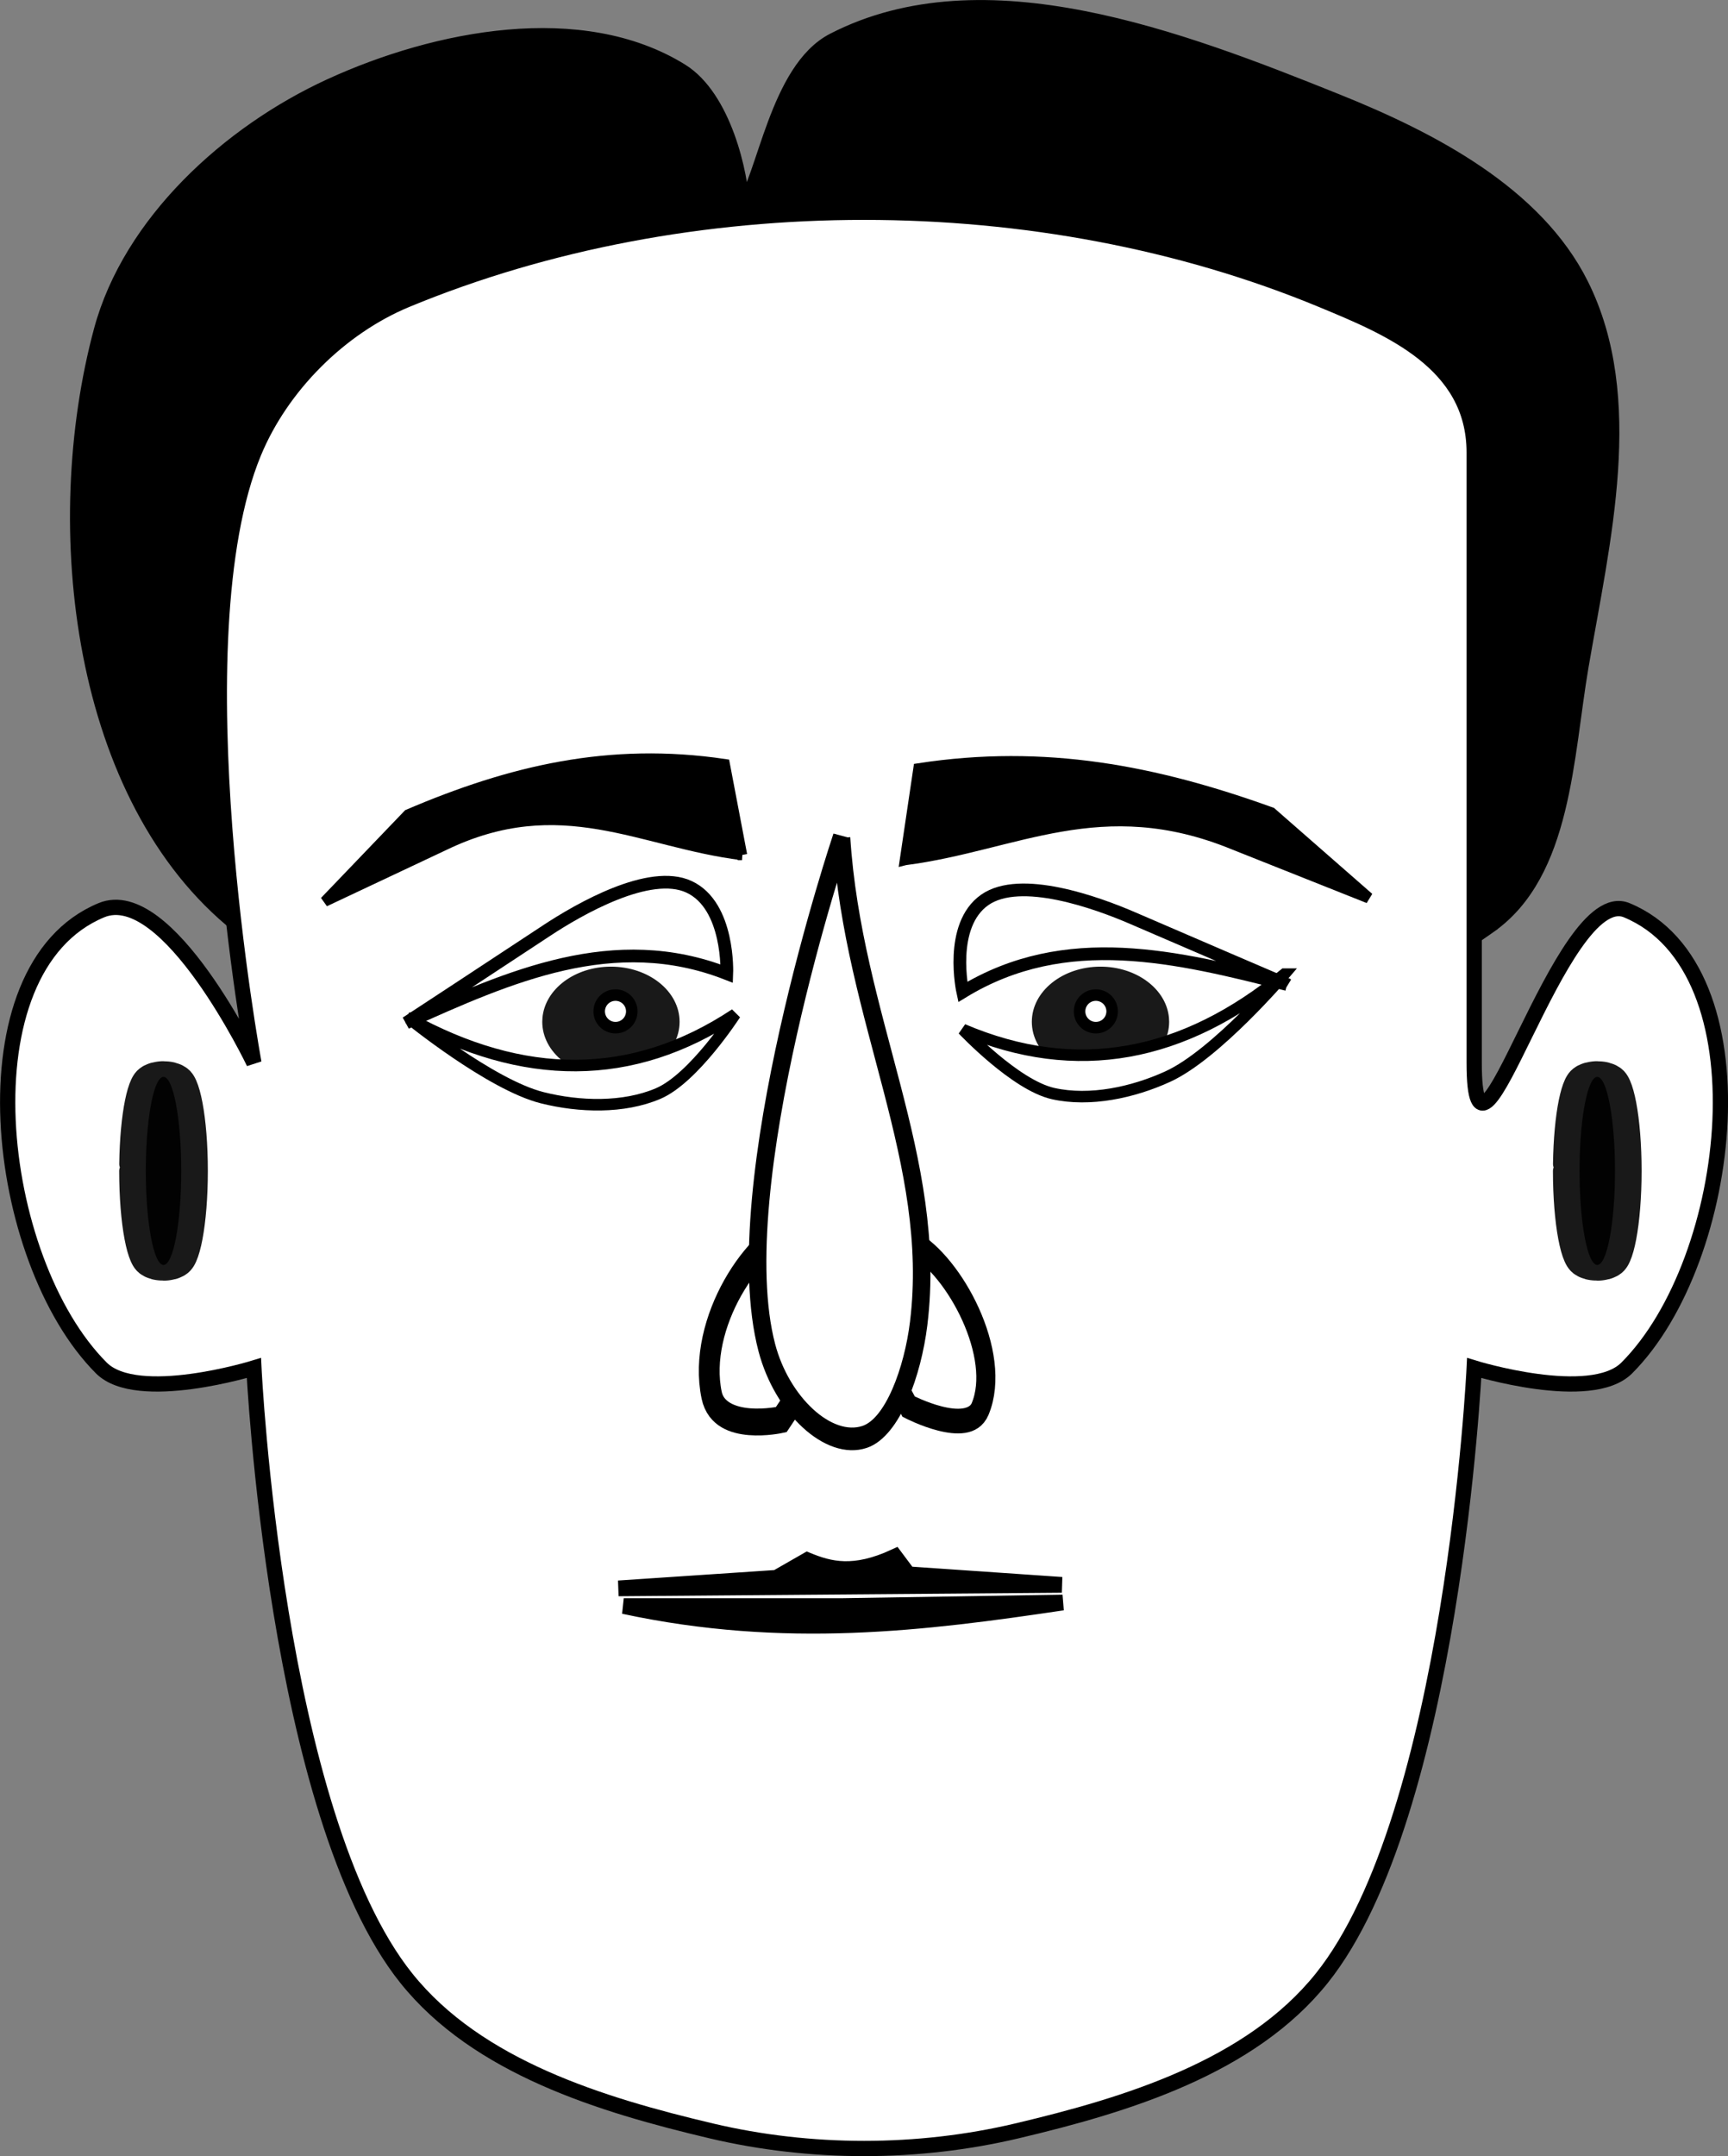
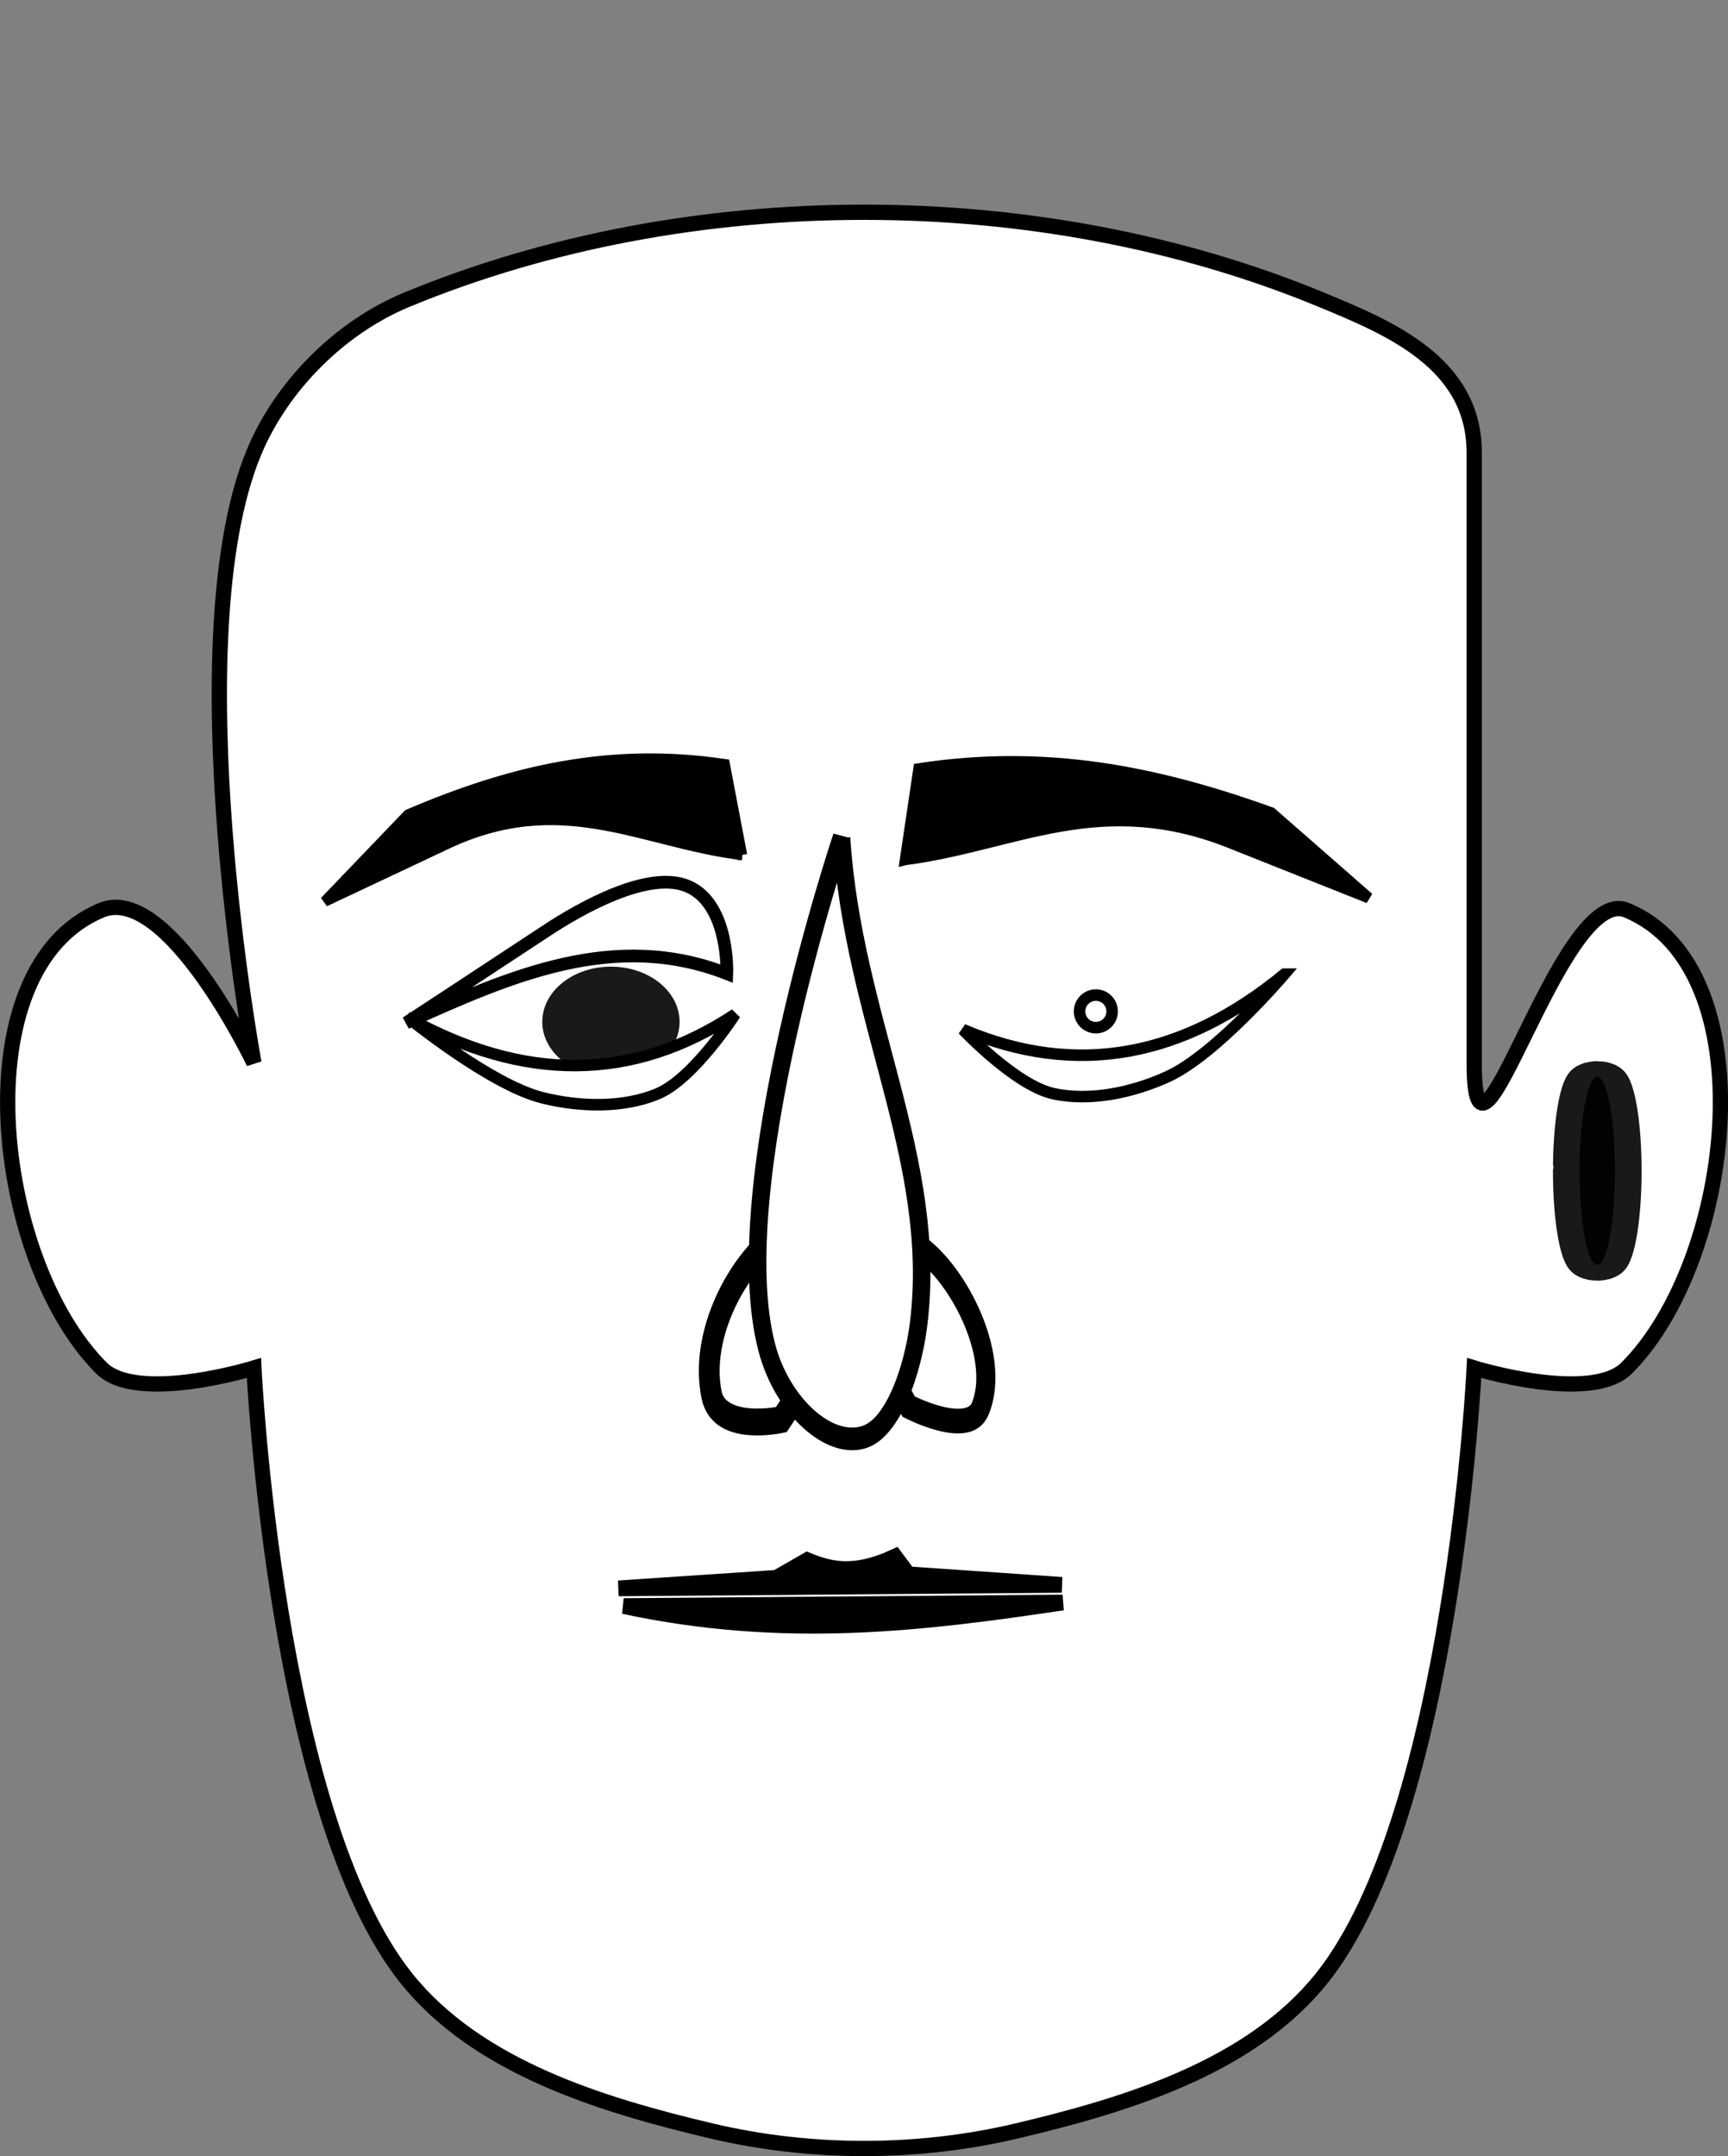
<svg xmlns="http://www.w3.org/2000/svg" xmlns:ns1="http://sodipodi.sourceforge.net/DTD/sodipodi-0.dtd" xmlns:ns2="http://www.inkscape.org/namespaces/inkscape" id="svg3819" ns1:docname="_svgclean2.svg" ns2:export-filename="/home/algot/Documents/runeman.org/clipart/emotion-reticent.png" viewBox="0 0 120.26 150" ns2:export-xdpi="89.987556" version="1.1" ns2:export-ydpi="89.987556" ns2:version="0.48.3.1 r9886">
  <rect x="0" y="0" width="120.26" height="150" fill="#808080" stroke="none" />
  <title id="title3888">emotion-reticent</title>
  <ns1:namedview id="base" bordercolor="#666666" ns2:pageshadow="2" ns2:window-y="0" fit-margin-left="0" pagecolor="#ffffff" fit-margin-top="0" ns2:window-maximized="0" ns2:zoom="4" ns2:window-x="0" ns2:window-height="452" showgrid="false" borderopacity="1.0" ns2:current-layer="layer1" ns2:cx="38.674765" ns2:cy="-822.29678" fit-margin-right="0" fit-margin-bottom="0" ns2:window-width="512" ns2:pageopacity="0.0" ns2:document-units="px" />
  <g id="layer1" ns2:label="Layer 1" ns2:groupmode="layer" transform="translate(-269.66 -443.03)">
-     <path id="path2989-7" ns1:nodetypes="ssssscsssss" style="stroke:#000000;stroke-width:1.062px;fill:#000000" ns2:connector-curvature="0" d="m373.32 507.42c5.208-3.684 5.292-11.759 6.369-18.046 1.494-8.719 3.956-18.626 0-26.539-3.165-6.33-10.418-10.1-16.985-12.739-10.914-4.386-24.573-9.63-35.031-4.246-3.942 2.029-4.774 9.589-6.369 11.677-0.081-2.409-1.284-7.719-4.246-9.554-6.925-4.29-17.013-2.338-24.416 1.062-7.052 3.239-13.904 9.492-15.923 16.985-3.684 13.675-1.53 32.583 9.554 41.401 22.707 18.064 63.361 16.759 87.047 0z" />
    <path id="path2987-0" ns1:nodetypes="ssscsscsssscsssss" style="stroke:#000000;stroke-width:1.062px;fill:#ffffff" ns2:connector-curvature="0" d="m361.64 463.89c-19.615-8.125-44.078-8.125-63.693 0-4.623 1.915-8.7 5.992-10.616 10.616-5.417 13.077 0 42.462 0 42.462s-5.992-12.531-10.616-10.616c-9.807 4.062-7.506 24.34 0 31.847 2.502 2.502 10.616 0 10.616 0s1.486 31.082 10.616 42.462c4.951 6.172 13.53 8.798 21.231 10.616 6.888 1.626 14.343 1.626 21.231 0 7.701-1.818 16.28-4.444 21.231-10.616 9.129-11.381 10.616-42.462 10.616-42.462s8.113 2.502 10.616 0c7.506-7.506 9.807-27.784 0-31.847-4.623-1.915-10.616 21.231-10.616 10.616v-42.462c0-6.265-5.992-8.7-10.616-10.616z" />
    <path id="path2993" d="m321.3 502.51-1.204-6.317c-8.024-1.192-14.904 0.455-22.028 3.5l-5.809 6.055 8.293-3.905c8.149-3.944 13.737-0.192 20.749 0.667z" ns1:nodetypes="cccccc" style="stroke:#000000;stroke-width:.721px;fill:#000000" ns2:connector-curvature="0" />
    <path id="path2997" ns1:rx="1" ns1:ry="9" style="opacity:.9;stroke-linejoin:round;color:#000000;stroke:#000000;stroke-linecap:round;stroke-width:3;fill:#000000" ns1:type="arc" ns1:start="0" ns1:open="true" transform="matrix(-1.234 0 0 .727 155 167.27)" ns1:cy="491.36218" ns1:cx="-183" ns1:end="6.2096771" d="m-182 491.36c0 4.971-0.448 9-1 9s-1-4.029-1-9 0.448-9 1-9c0.524 0 0.959 3.638 0.997 8.339" />
-     <path id="path2999" ns1:rx="1" ns1:ry="9" style="opacity:.9;stroke-linejoin:round;color:#000000;stroke:#000000;stroke-linecap:round;stroke-width:3;fill:#000000" ns1:type="arc" d="m-182 491.36c0 4.971-0.448 9-1 9s-1-4.029-1-9 0.448-9 1-9c0.524 0 0.959 3.638 0.997 8.339" ns1:open="true" transform="matrix(-1.234 0 0 .727 55.218 167.27)" ns1:cy="491.36218" ns1:cx="-183" ns1:end="6.2096771" ns1:start="0" />
    <g id="g3179" transform="matrix(-.802 0 0 .802 394.71 210.53)">
      <path id="path3023" ns1:rx="4.5" ns1:ry="5.5" style="opacity:.9;color:#000000;fill:#000000" ns1:type="arc" d="m44 500.86c0 3.038-2.015 5.5-4.5 5.5s-4.5-2.462-4.5-5.5 2.015-5.5 4.5-5.5c2.357 0 4.315 2.223 4.488 5.096" ns1:open="true" transform="matrix(1.324 0 0 .87 50.61 -57.213)" ns1:cy="500.86218" ns1:cx="39.5" ns1:end="6.2096771" ns1:start="0" />
-       <path id="path3124" ns1:rx="1.4142135" ns1:ry="1.4142135" style="stroke-linejoin:round;color:#000000;stroke:#000000;stroke-linecap:round;fill:#ffffff" ns1:type="arc" d="m168.64 103.68c0 0.781-0.633 1.414-1.414 1.414-0.781 0-1.414-0.633-1.414-1.414 0-0.781 0.633-1.414 1.414-1.414 0.741 0 1.356 0.572 1.41 1.31" ns1:open="true" transform="translate(-64.714 273.95)" ns1:cy="103.6786" ns1:cx="167.23076" ns1:end="6.2096771" ns1:start="0" />
    </g>
    <path id="path3025" d="m297.93 514.19s6.579-4.311 9.751-6.408c2.296-1.517 7.194-4.329 9.932-3.058 2.826 1.312 2.629 6.038 2.629 6.038-7.841-3.06-15.104 0.181-22.312 3.428z" ns1:nodetypes="csscc" style="stroke:#000000;stroke-width:.884px;fill:#ffffff" ns2:connector-curvature="0" />
    <g id="g3049" transform="matrix(-1.062 0 0 1.371 584.57 -10.942)">
      <path id="path3033" d="m236.98 402.5s-3.906 1.571-4.686 0.117c-1.469-2.738 1.664-7.248 4.424-8.432 1.602-0.687 4.838 1.719 4.838 1.719z" ns1:nodetypes="caacc" style="stroke:#000000;stroke-width:1.252px;fill:none" ns2:connector-curvature="0" />
      <path id="path3035" ns1:nodetypes="caacc" style="stroke:#000000;stroke-width:1.363px;fill:none" ns2:connector-curvature="0" d="m245.33 403.16s4.04 0.695 4.56-1.241c0.979-3.648-2.789-8.023-5.655-8.602-1.664-0.336-4.41 3.442-4.41 3.442z" />
      <path id="path3031" d="m241.38 373.65c-0.763 9.211-6.364 16.362-5.057 24.63 0.385 2.431 1.697 5.281 3.543 5.757 2.354 0.607 5.416-1.608 6.406-4.523 2.78-8.186-4.892-25.864-4.892-25.864z" ns1:nodetypes="csssc" style="stroke:#000000;stroke-width:1.15px;fill:#ffffff" ns2:connector-curvature="0" />
    </g>
    <path id="path3112" ns1:nodetypes="csscc" style="stroke:#000000;stroke-width:.802;fill:#ffffff" ns2:connector-curvature="0" d="m298.12 513.87s5.688 4.625 9.274 5.526c2.595 0.652 5.655 0.738 8.065-0.287 2.487-1.058 5.366-5.525 5.366-5.525-7.187 4.764-14.76 4.672-22.705 0.286z" />
    <path id="path3032" ns1:nodetypes="cccccc" style="stroke:#000000;stroke-width:.757px;fill:#000000" ns2:connector-curvature="0" d="m332.66 502.84 0.94-6.335c8.783-1.349 16.478 0.161 24.529 3.062l6.784 5.934-9.393-3.737c-9.237-3.779-15.174 0.08-22.859 1.076z" />
    <g id="g3175" transform="matrix(-.802 0 0 .802 390.44 210.53)">
-       <path id="path3034" ns1:rx="4.5" ns1:ry="5.5" style="opacity:.9;color:#000000;fill:#000000" ns1:type="arc" d="m44 500.86c0 3.038-2.015 5.5-4.5 5.5s-4.5-2.462-4.5-5.5 2.015-5.5 4.5-5.5c2.357 0 4.315 2.223 4.488 5.096" ns1:open="true" transform="matrix(-1.324 0 0 .87 107.4 -57.213)" ns1:cy="500.86218" ns1:cx="39.5" ns1:end="6.2096771" ns1:start="0" />
      <path id="path3036" ns1:rx="1.4142135" ns1:ry="1.4142135" style="stroke-linejoin:round;color:#000000;stroke:#000000;stroke-linecap:round;fill:#ffffff" ns1:type="arc" d="m168.64 103.68c0 0.781-0.633 1.414-1.414 1.414-0.781 0-1.414-0.633-1.414-1.414 0-0.781 0.633-1.414 1.414-1.414 0.741 0 1.356 0.572 1.41 1.31" ns1:open="true" transform="matrix(-1 0 0 1 222.73 273.95)" ns1:cy="103.6786" ns1:cx="167.23076" ns1:end="6.2096771" ns1:start="0" />
    </g>
-     <path id="path3038" ns1:nodetypes="csscc" style="stroke:#000000;stroke-width:.884px;fill:#ffffff" ns2:connector-curvature="0" d="m359.23 511.52s-7.23-3.098-10.72-4.609c-2.525-1.094-7.839-3.007-10.313-1.279-2.554 1.785-1.535 6.404-1.535 6.404 7.187-4.38 14.904-2.456 22.567-0.517z" />
    <path id="path3040" d="m359.05 510.8s-4.75 5.584-8.113 7.123c-2.433 1.114-5.426 1.755-7.982 1.186-2.639-0.587-6.282-4.456-6.282-4.456 7.934 3.376 15.364 1.906 22.377-3.853z" ns1:nodetypes="csscc" style="stroke:#000000;stroke-width:.802;fill:#ffffff" ns2:connector-curvature="0" />
    <path id="path3330" ns1:nodetypes="ccccccc" style="stroke:#000000;stroke-width:1.094px;fill:#000000" ns2:connector-curvature="0" d="m325.84 551.57-2.138 1.225-10.996 0.735 30.85-0.245-10.691-0.735-0.916-1.225c-2.868 1.33-4.553 0.884-6.109 0.245z" />
-     <path id="path3332" ns1:nodetypes="cccc" style="stroke:#000000;stroke-width:1.094px;fill:#000000" ns2:connector-curvature="0" d="m313.07 554.76c11.218 2.412 20.925 1.187 30.545-0.245l-15.272 0.245z" />
+     <path id="path3332" ns1:nodetypes="cccc" style="stroke:#000000;stroke-width:1.094px;fill:#000000" ns2:connector-curvature="0" d="m313.07 554.76c11.218 2.412 20.925 1.187 30.545-0.245z" />
  </g>
</svg>